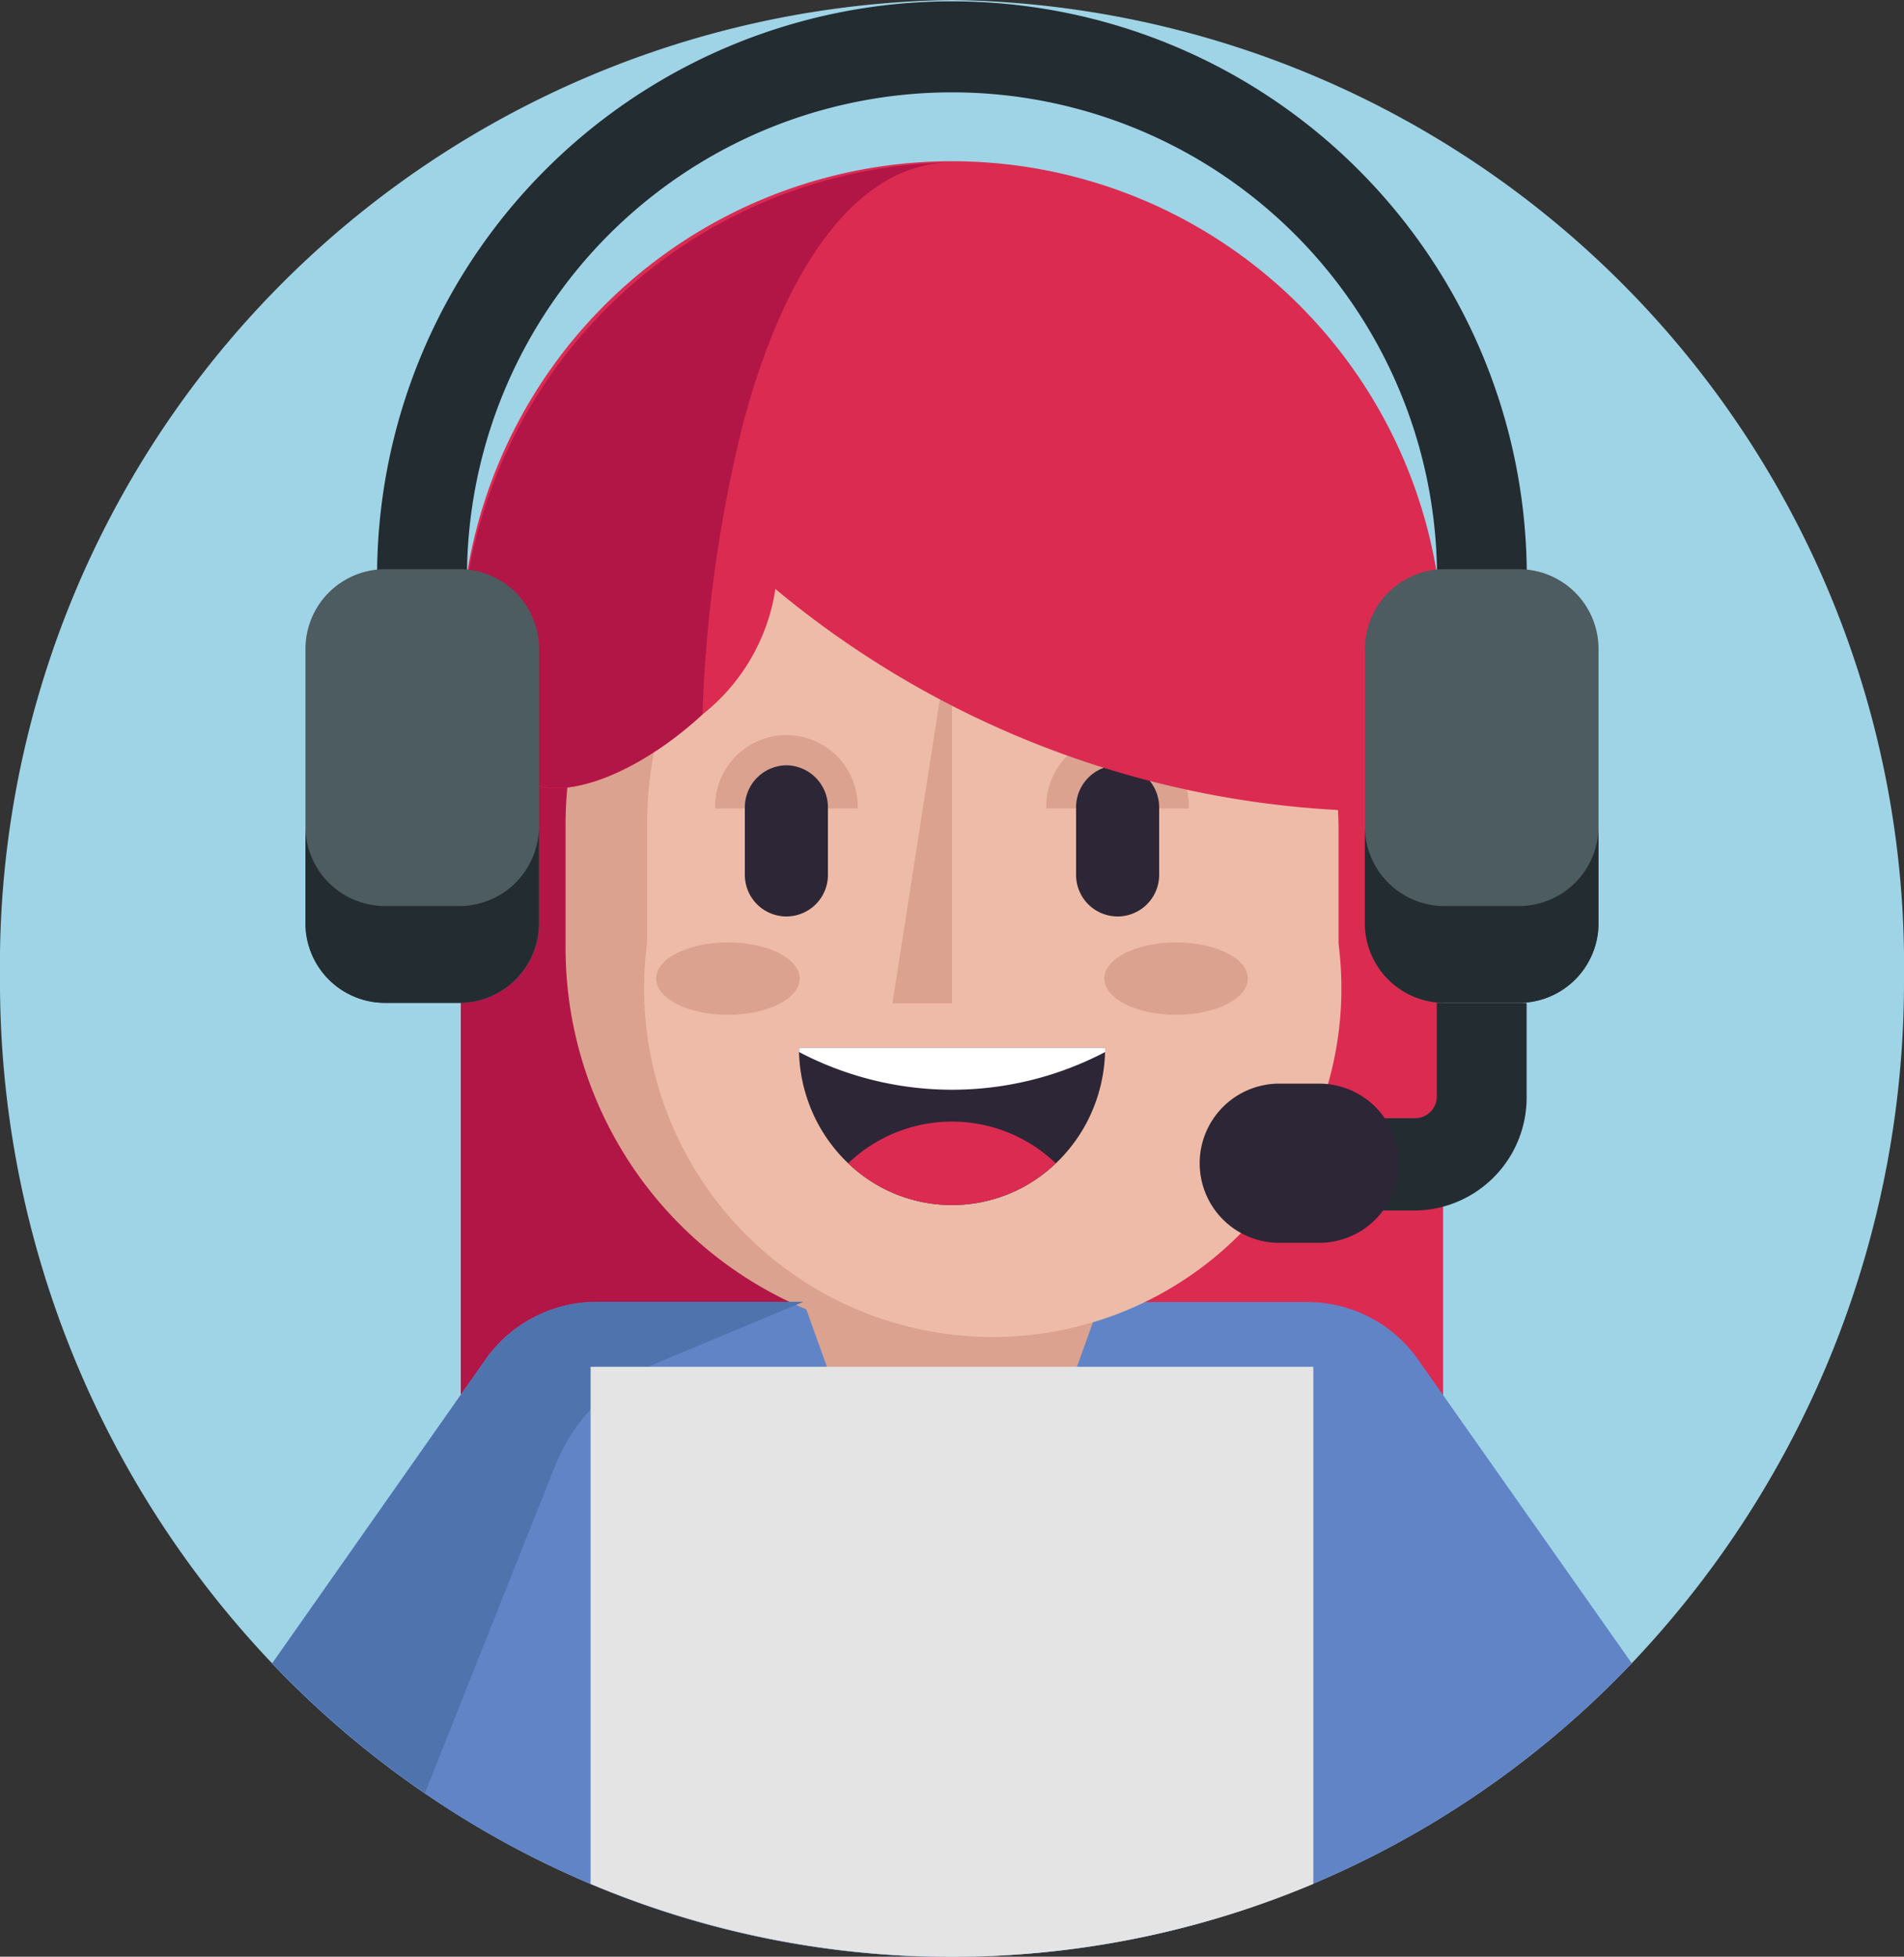
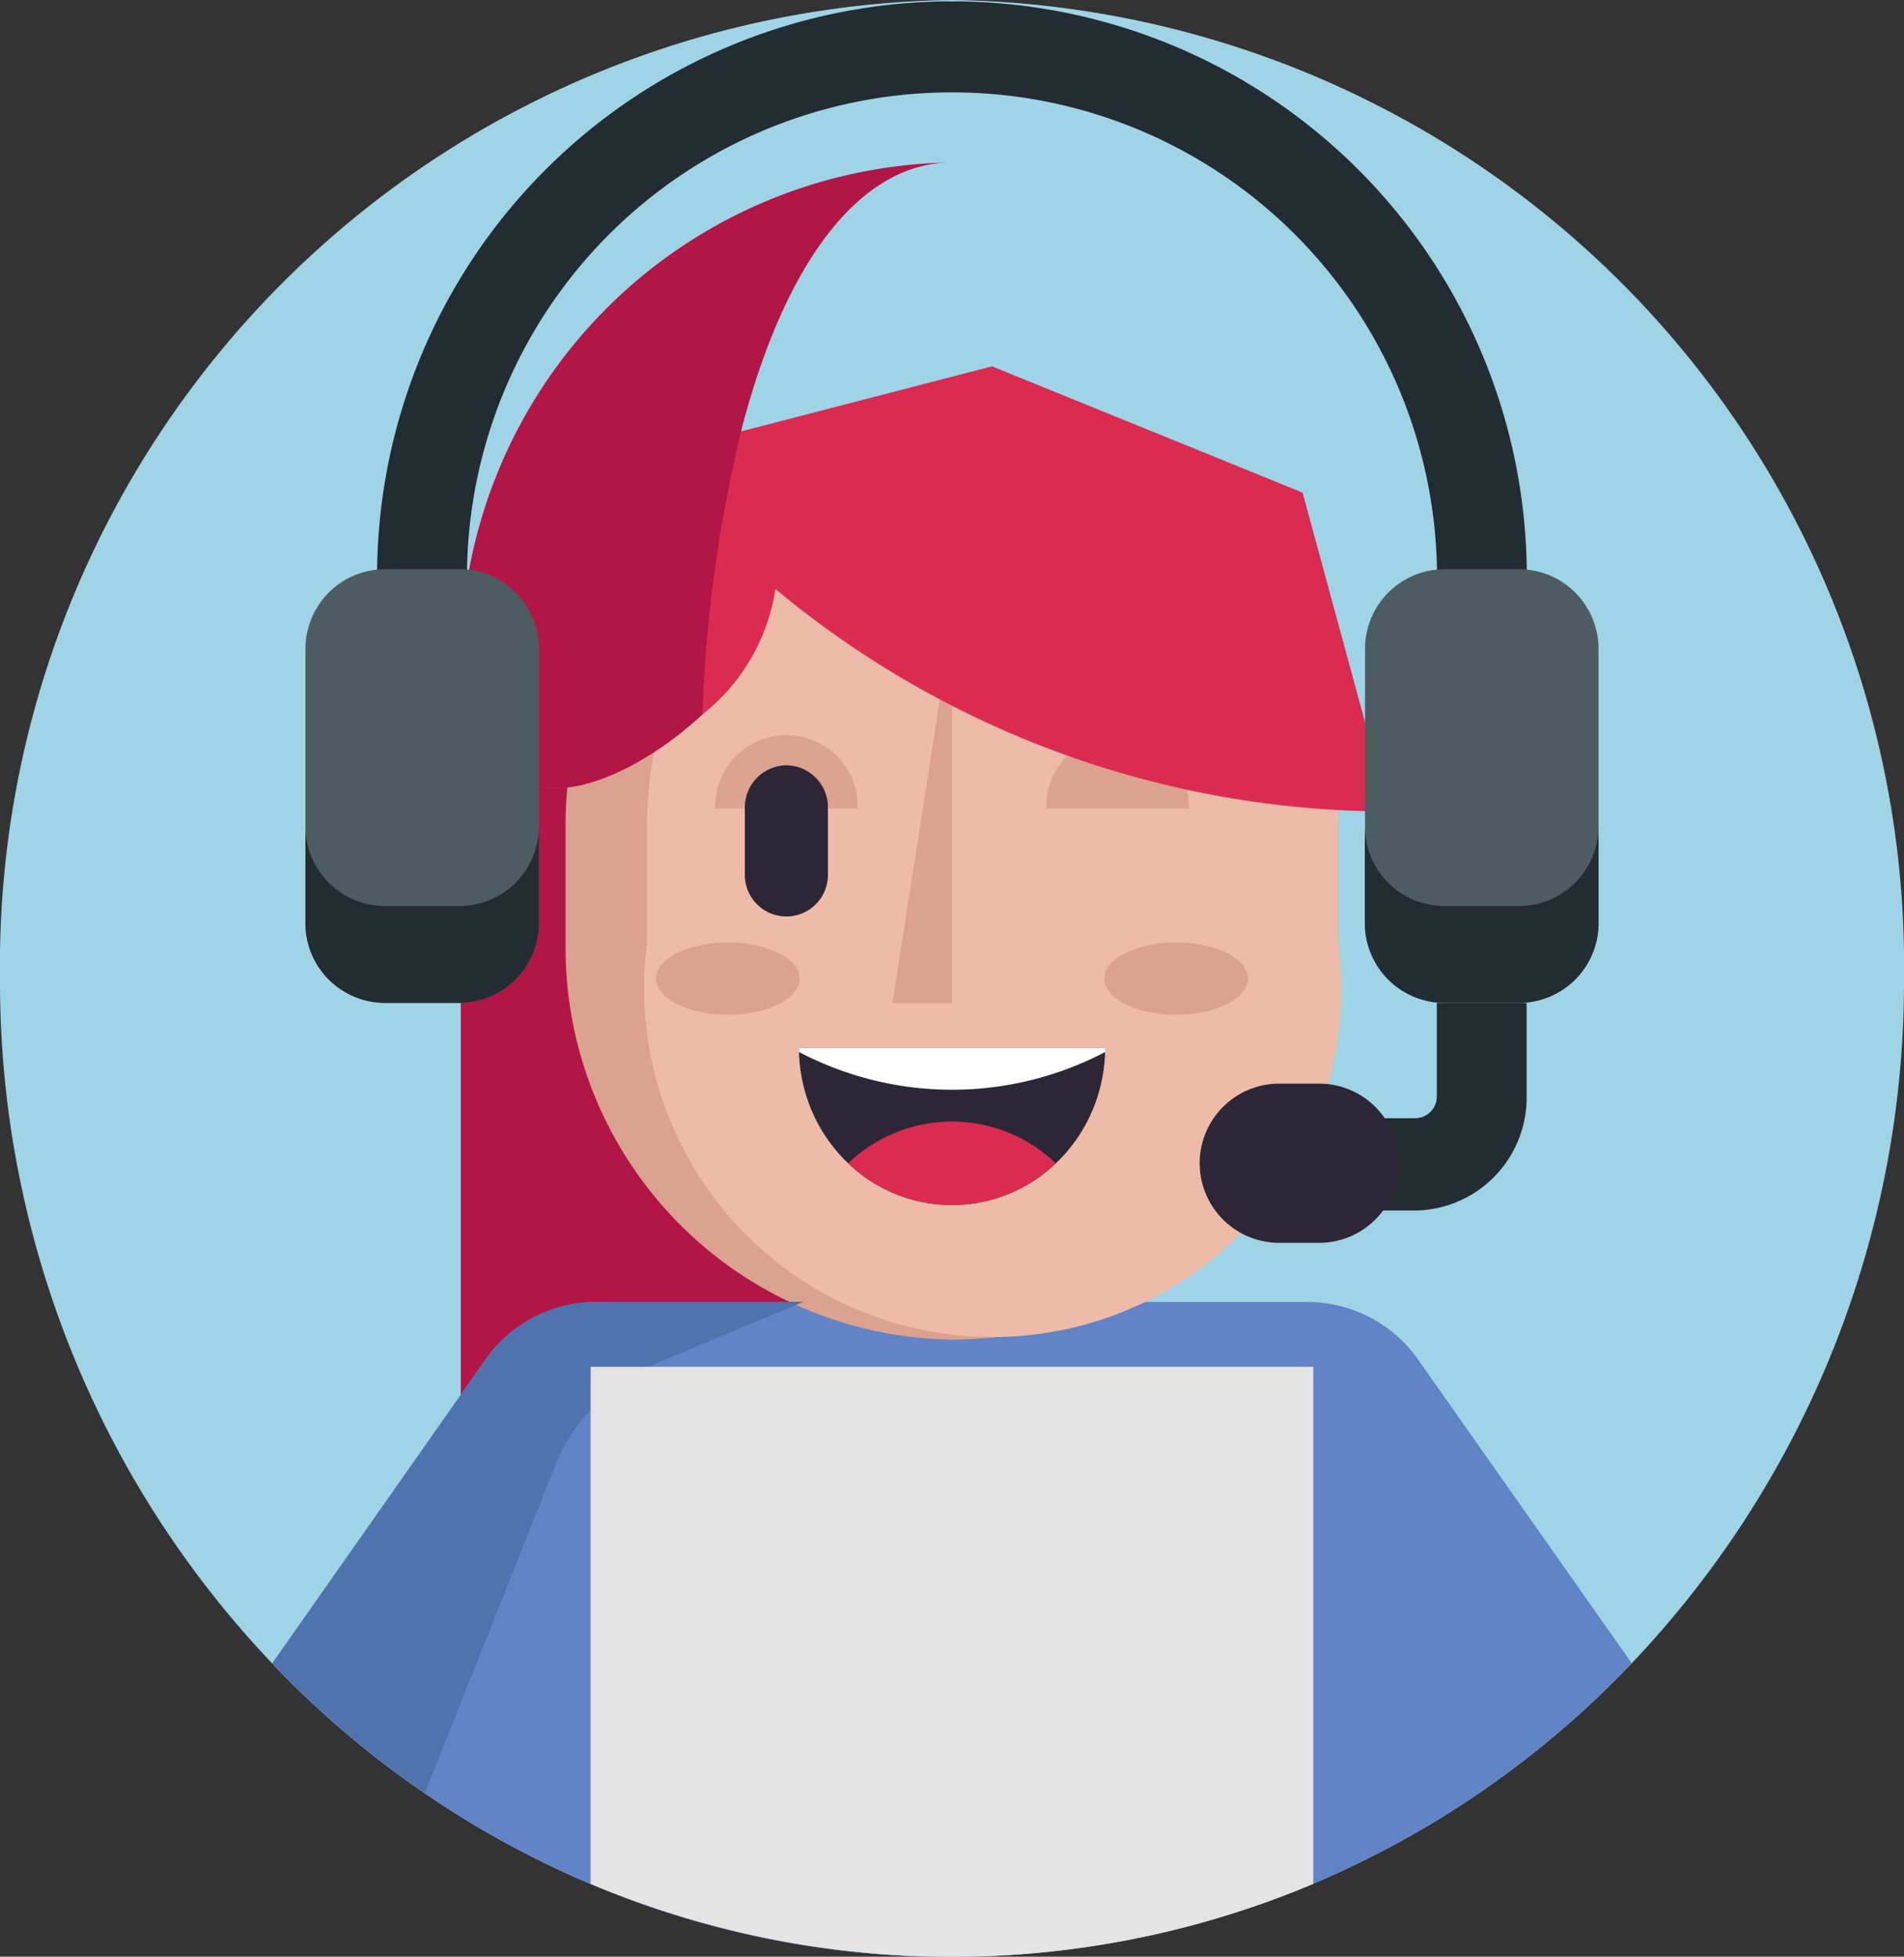
<svg xmlns="http://www.w3.org/2000/svg" id="icon-support" width="31.674" height="32.543" viewBox="0 0 31.674 32.543">
  <rect x="0" y="0" width="31.674" height="32.543" fill="#333333" stroke="none" />
  <path id="Path_1318" data-name="Path 1318" d="M31.674,16.272a16.446,16.446,0,0,1-4.529,11.391,15.819,15.819,0,0,1-5.3,3.667,15.4,15.4,0,0,1-5.8,1.212h-.208l-.237,0-.191,0a15.393,15.393,0,0,1-5.584-1.208,15.619,15.619,0,0,1-2.76-1.51,15.949,15.949,0,0,1-2.536-2.157A16.447,16.447,0,0,1,0,16.272,16.059,16.059,0,0,1,15.837,0,16.059,16.059,0,0,1,31.674,16.272Z" transform="translate(0 0)" fill="#9fd3e6" />
  <g id="Group_118" data-name="Group 118" transform="translate(4.529 0.003)">
    <g id="Group_117" data-name="Group 117">
-       <path id="Path_1319" data-name="Path 1319" d="M134.948,49.061V63.684H118.609V49.061a8.173,8.173,0,1,1,16.339,0Z" transform="translate(-115.471 -37.97)" fill="#db2b51" />
      <g id="Group_114" data-name="Group 114" transform="translate(0 2.698)">
        <path id="Path_1320" data-name="Path 1320" d="M125.385,59.617c.15.638-1.207,3.528-1.146,4.067h-5.631V49.062a8.284,8.284,0,0,1,8.17-8.393c-3.037,0-5.025,6.555-3.831,15.91C123.165,58.273,124.947,57.76,125.385,59.617Z" transform="translate(-115.471 -40.668)" fill="#b21646" />
        <path id="Path_1321" data-name="Path 1321" d="M92.676,331.993a15.819,15.819,0,0,1-5.3,3.667,15.4,15.4,0,0,1-5.8,1.212h-.208l-.237,0-.191,0a15.392,15.392,0,0,1-5.584-1.208,15.842,15.842,0,0,1-5.3-3.667l3.544-5.046a2.251,2.251,0,0,1,1.839-.966h11.85a2.252,2.252,0,0,1,1.839.966Z" transform="translate(-70.06 -307.031)" fill="#6184c7" />
-         <path id="Path_1322" data-name="Path 1322" d="M211.729,310.91v1l-.655,1.821-1.814,4.486-1.814-4.486-.655-1.821v-1Z" transform="translate(-197.953 -292.962)" fill="#dba290" />
        <path id="Path_1323" data-name="Path 1323" d="M158.412,115v1.874a6.541,6.541,0,0,1-5.752,6.568,6.276,6.276,0,0,1-.676.036,6.517,6.517,0,0,1-6.428-6.6V115a6.518,6.518,0,0,1,6.428-6.6,6.257,6.257,0,0,1,.676.036,6.335,6.335,0,0,1,3.869,1.9A6.68,6.68,0,0,1,158.412,115Z" transform="translate(-140.676 -103.899)" fill="#dba290" />
        <path id="Path_1324" data-name="Path 1324" d="M177.97,115.509v1.874a5.8,5.8,0,1,1-11.5,0v-1.874a6.541,6.541,0,0,1,5.752-6.568,6.335,6.335,0,0,1,3.869,1.9A6.68,6.68,0,0,1,177.97,115.509Z" transform="translate(-160.234 -104.407)" fill="#edbba7" />
        <g id="Group_111" data-name="Group 111" transform="translate(7.368 9.528)">
          <path id="Path_1325" data-name="Path 1325" d="M186.417,185.343a1.186,1.186,0,1,0-2.371,0Z" transform="translate(-184.046 -184.125)" fill="#dba290" />
          <path id="Path_1326" data-name="Path 1326" d="M271.629,185.343a1.186,1.186,0,1,0-2.371,0Z" transform="translate(-263.75 -184.125)" fill="#dba290" />
          <g id="Group_110" data-name="Group 110" transform="translate(0.494 0.499)">
            <path id="Path_1327" data-name="Path 1327" d="M192.386,191.636a.7.7,0,0,1,.691.71v1.113a.691.691,0,1,1-1.382,0v-1.113A.7.7,0,0,1,192.386,191.636Z" transform="translate(-191.695 -191.636)" fill="#2d2636" />
-             <path id="Path_1328" data-name="Path 1328" d="M277.6,191.636a.7.7,0,0,1,.691.71v1.113a.691.691,0,1,1-1.382,0v-1.113A.7.7,0,0,1,277.6,191.636Z" transform="translate(-271.399 -191.636)" fill="#2d2636" />
          </g>
        </g>
        <g id="Group_112" data-name="Group 112" transform="translate(10.317 7.636)">
          <path id="Path_1329" data-name="Path 1329" d="M230.655,155.639l-.991,6.35h.991" transform="translate(-229.664 -155.639)" fill="#dba290" />
        </g>
        <path id="Path_1330" data-name="Path 1330" d="M147.173,99.09a15.984,15.984,0,0,1-10.213-3.7,3.283,3.283,0,0,1-1.214,2.087c-.942.873-2.2,1.479-2.931,1.123l-.18-1.975,1.5-3.272,2.254-.584,4.174-1.082,5.167,2.1Z" transform="translate(-128.59 -88.295)" fill="#db2b51" />
        <path id="Path_1331" data-name="Path 1331" d="M136.391,97.542a23.15,23.15,0,0,0-.644,4.708c-.942.873-2.2,1.479-2.931,1.123l-.18-1.975,1.6-4.6Z" transform="translate(-128.59 -93.071)" fill="#b21646" />
        <path id="Path_1332" data-name="Path 1332" d="M210.683,262.383a2.663,2.663,0,0,1-.148.878,2.61,2.61,0,0,1-.416.763,2.438,2.438,0,0,1-.256.281,2.494,2.494,0,0,1-3.453,0,2.438,2.438,0,0,1-.256-.281,2.613,2.613,0,0,1-.416-.763,2.663,2.663,0,0,1-.148-.878Z" transform="translate(-196.828 -247.658)" fill="#2d2636" />
        <path id="Path_1333" data-name="Path 1333" d="M221.73,281.563a2.494,2.494,0,0,1-3.453,0,2.494,2.494,0,0,1,3.453,0Z" transform="translate(-208.696 -264.916)" fill="#db2b51" />
        <g id="Group_113" data-name="Group 113" transform="translate(6.386 12.973)">
          <ellipse id="Ellipse_57" data-name="Ellipse 57" cx="1.194" cy="0.602" rx="1.194" ry="0.602" transform="translate(7.456 0)" fill="#dba290" />
          <ellipse id="Ellipse_58" data-name="Ellipse 58" cx="1.194" cy="0.602" rx="1.194" ry="0.602" transform="translate(0 0)" fill="#dba290" />
        </g>
        <path id="Path_1334" data-name="Path 1334" d="M210.683,262.383c0,.024,0,.048,0,.071a5.48,5.48,0,0,1-5.091,0c0-.024,0-.048,0-.071Z" transform="translate(-196.828 -247.658)" fill="#fff" />
      </g>
      <path id="Path_1335" data-name="Path 1335" d="M220.552,353.4l-1.814,4.486-1.814-4.486Z" transform="translate(-207.431 -329.927)" fill="#db2b51" />
      <path id="Path_1336" data-name="Path 1336" d="M116.221,13.108h-1.494V9.86a8.069,8.069,0,1,0-16.132,0v3.248H97.1V9.86a9.563,9.563,0,1,1,19.12,0Z" transform="translate(-95.353 -0.038)" fill="#232c31" />
      <path id="Path_1337" data-name="Path 1337" d="M342.412,254.593H340.9v-1.535h1.511a.362.362,0,0,0,.356-.366V251.14h1.494v1.552A1.878,1.878,0,0,1,342.412,254.593Z" transform="translate(-323.394 -234.463)" fill="#232c31" />
      <path id="Path_1338" data-name="Path 1338" d="M78.9,325.98l-2.467,1.03a3.1,3.1,0,0,0-1.674,1.716L72.6,334.15a15.949,15.949,0,0,1-2.536-2.157l3.544-5.046a2.251,2.251,0,0,1,1.839-.966H78.9Z" transform="translate(-70.06 -304.333)" fill="#4f73ad" />
      <g id="Group_115" data-name="Group 115" transform="translate(0.553 9.464)">
        <path id="Path_1339" data-name="Path 1339" d="M353.87,142.53H352.6a1.325,1.325,0,0,0-1.307,1.343V148.4a1.325,1.325,0,0,0,1.307,1.343h1.27a1.325,1.325,0,0,0,1.307-1.343v-4.528A1.325,1.325,0,0,0,353.87,142.53Z" transform="translate(-333.667 -142.53)" fill="#4c5c60" />
        <path id="Path_1340" data-name="Path 1340" d="M81.191,142.53h-1.27a1.325,1.325,0,0,0-1.307,1.343V148.4a1.325,1.325,0,0,0,1.307,1.343h1.27A1.325,1.325,0,0,0,82.5,148.4v-4.528A1.325,1.325,0,0,0,81.191,142.53Z" transform="translate(-78.614 -142.53)" fill="#4c5c60" />
      </g>
      <g id="Group_116" data-name="Group 116" transform="translate(0.553 13.722)">
        <path id="Path_1341" data-name="Path 1341" d="M355.18,206.656v1.611a1.325,1.325,0,0,1-1.307,1.343H352.6a1.325,1.325,0,0,1-1.307-1.343v-1.611A1.325,1.325,0,0,0,352.6,208h1.27A1.325,1.325,0,0,0,355.18,206.656Z" transform="translate(-333.67 -206.656)" fill="#232c31" />
        <path id="Path_1342" data-name="Path 1342" d="M82.5,206.656v1.611a1.325,1.325,0,0,1-1.307,1.343h-1.27a1.325,1.325,0,0,1-1.307-1.343v-1.611A1.325,1.325,0,0,0,79.924,208h1.27A1.325,1.325,0,0,0,82.5,206.656Z" transform="translate(-78.617 -206.656)" fill="#232c31" />
      </g>
      <path id="Path_1343" data-name="Path 1343" d="M310.764,271.36h-.735a1.324,1.324,0,0,0,0,2.647h.735a1.324,1.324,0,0,0,0-2.647Z" transform="translate(-293.313 -253.34)" fill="#2d2636" />
      <path id="Path_1344" data-name="Path 1344" d="M164.013,342.27v8.6a15.494,15.494,0,0,1-12.023,0v-8.6Z" transform="translate(-146.694 -319.541)" fill="#e4e4e4" />
    </g>
  </g>
</svg>